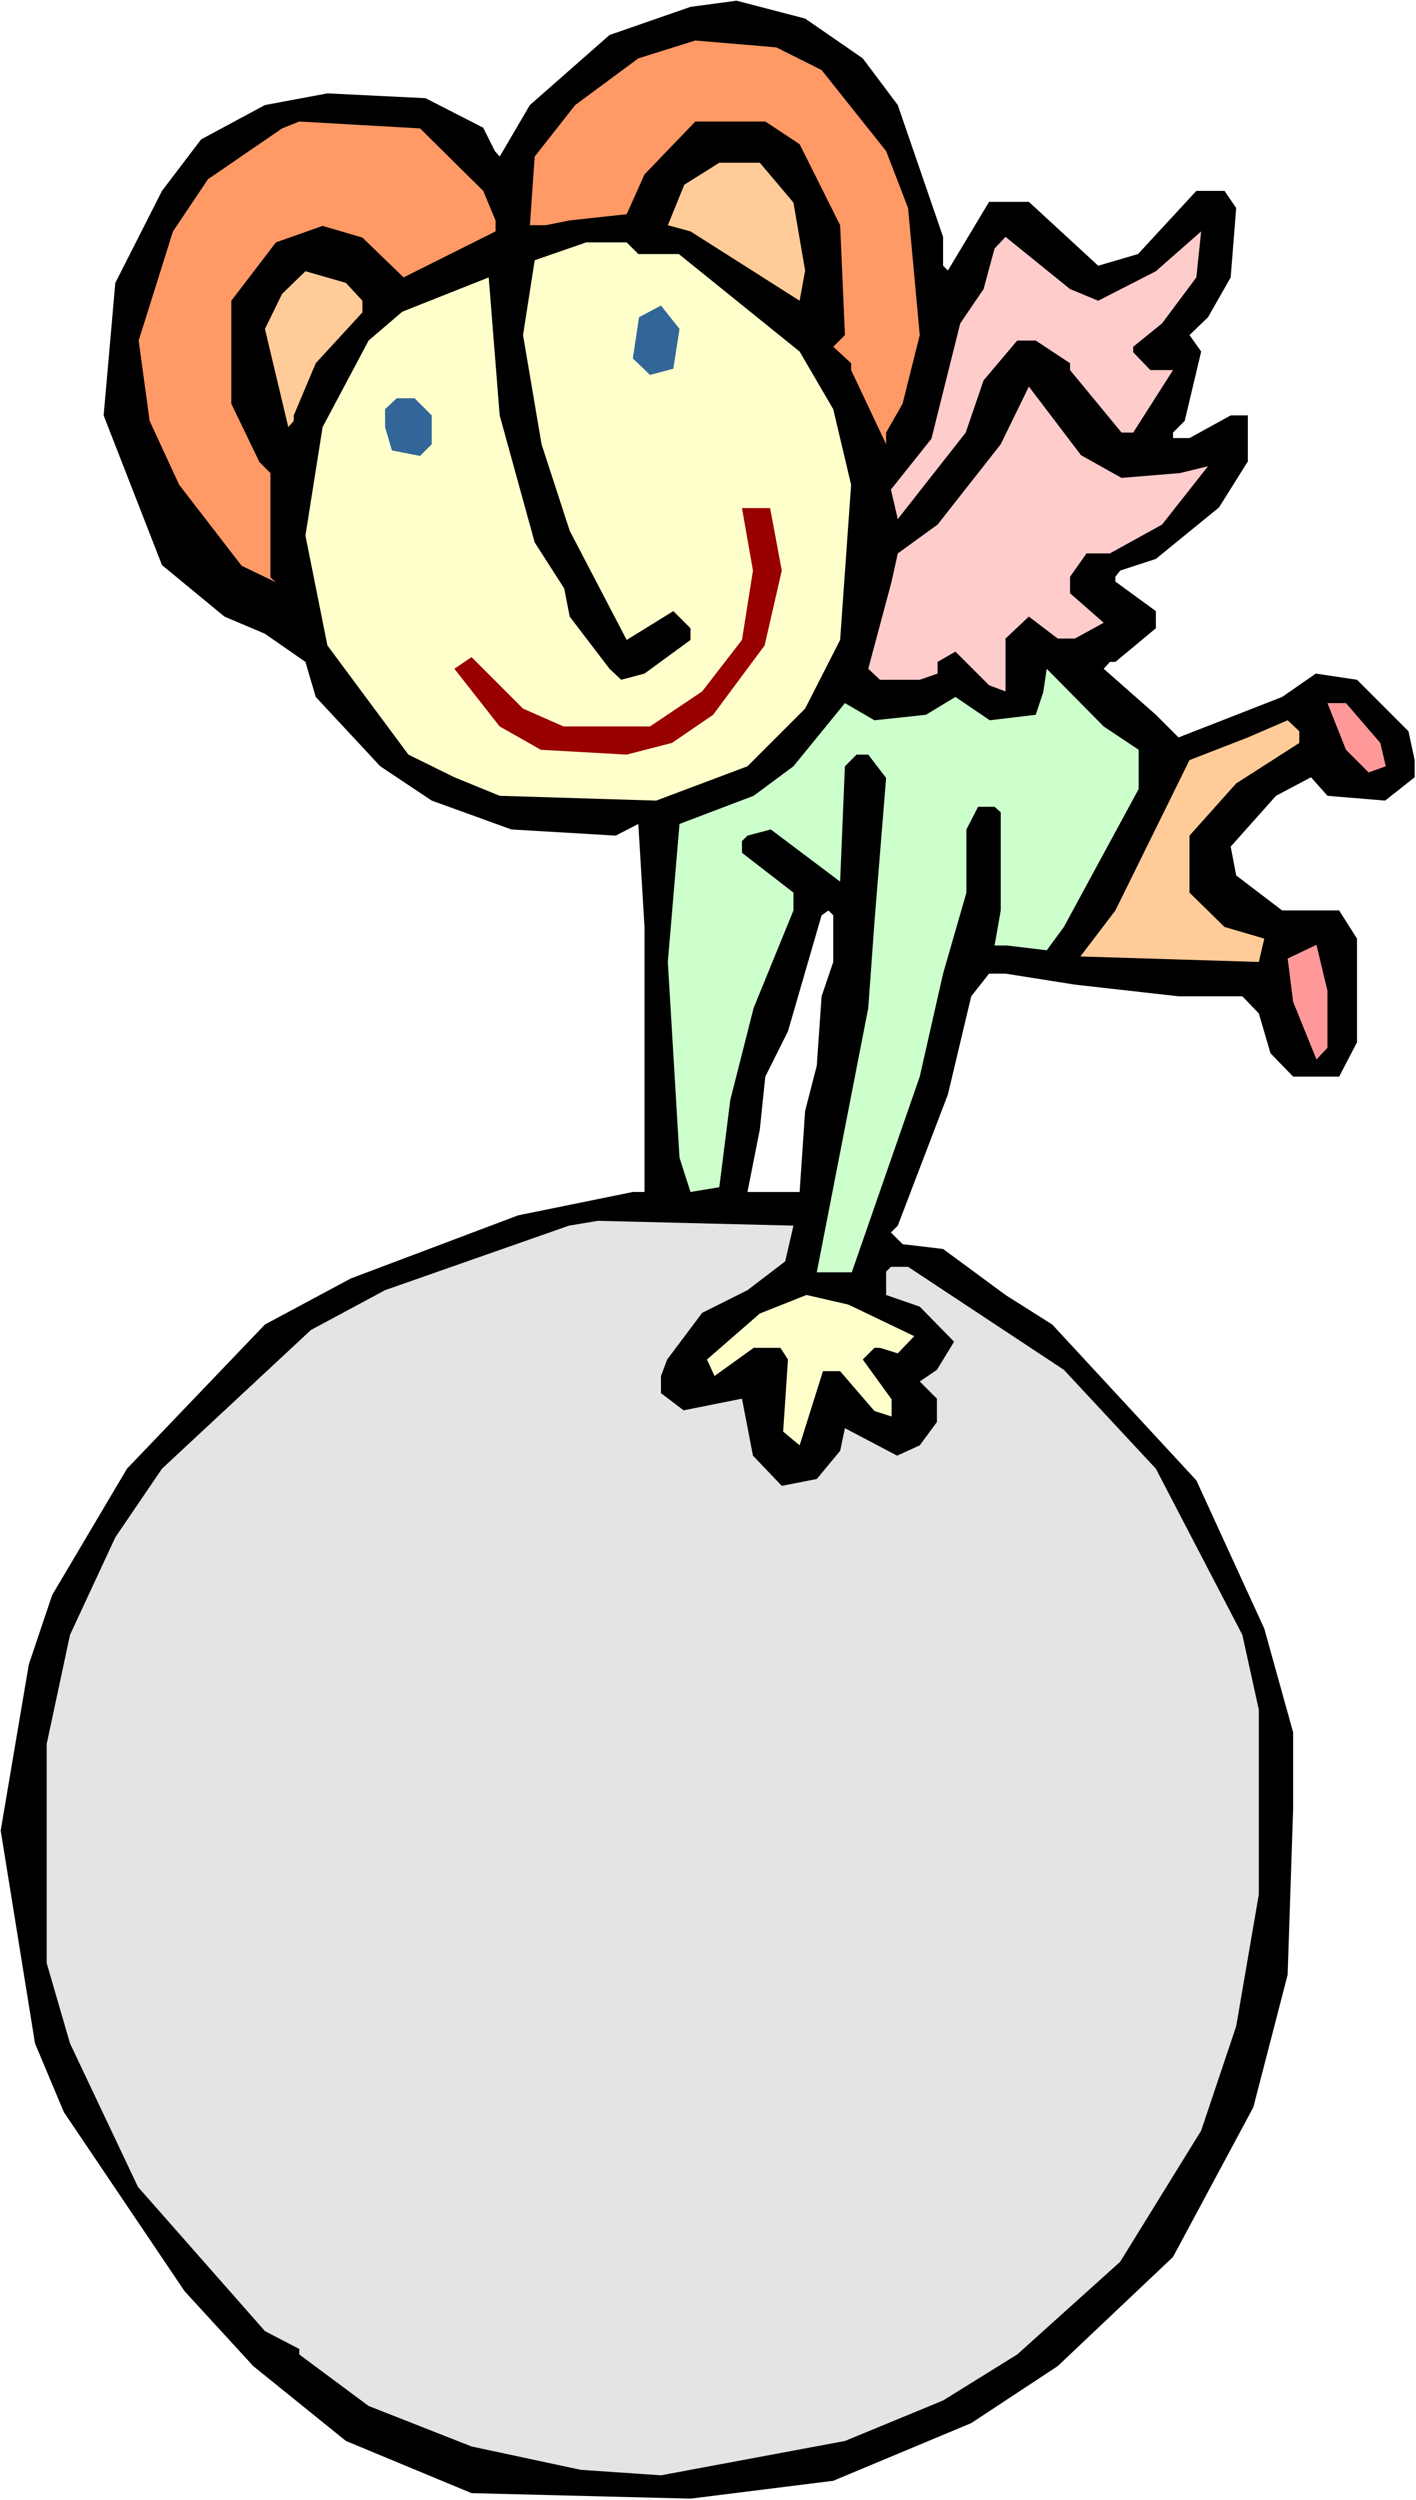
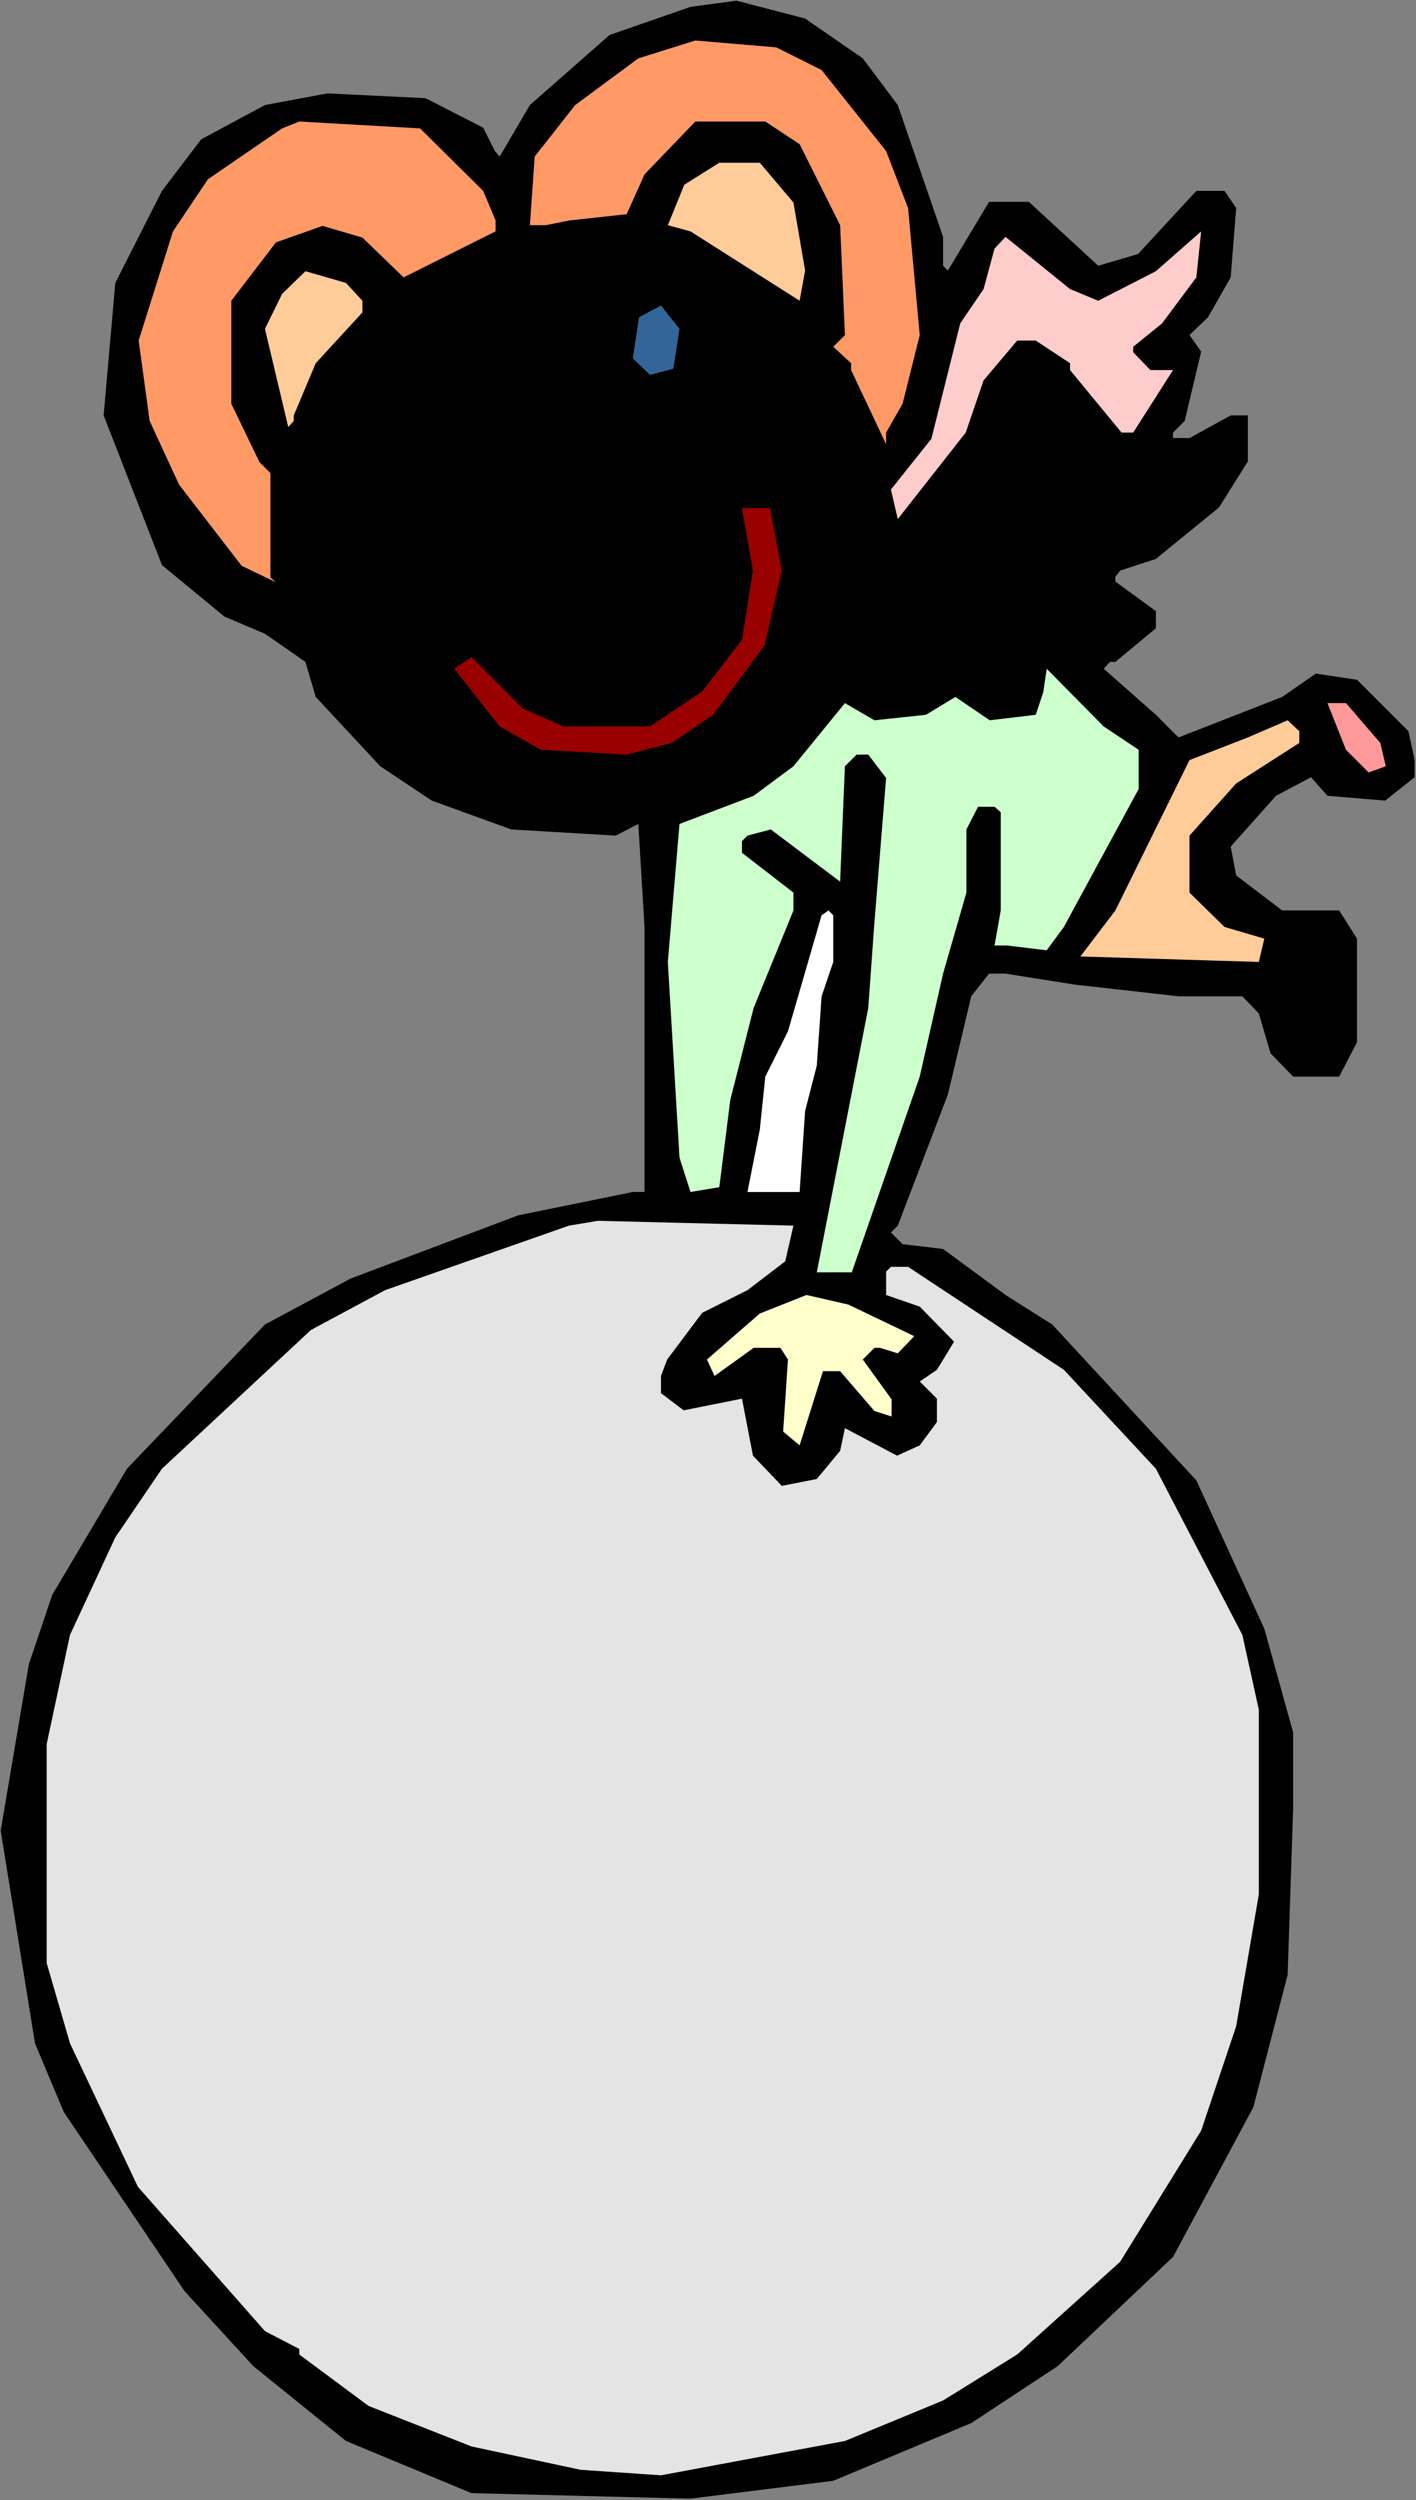
<svg xmlns="http://www.w3.org/2000/svg" xmlns:ns1="http://sodipodi.sourceforge.net/DTD/sodipodi-0.dtd" xmlns:ns2="http://www.inkscape.org/namespaces/inkscape" version="1.0" width="88.187mm" height="155.668mm" id="svg19" ns1:docname="Carrying Sign 19.wmf">
  <rect width="100%" height="100%" fill="#808080" stroke="none" />
  <ns1:namedview id="namedview19" pagecolor="#ffffff" bordercolor="#000000" borderopacity="0.25" ns2:showpageshadow="2" ns2:pageopacity="0.0" ns2:pagecheckerboard="0" ns2:deskcolor="#d1d1d1" ns2:document-units="mm" />
  <defs id="defs1">
    <pattern id="WMFhbasepattern" patternUnits="userSpaceOnUse" width="6" height="6" x="0" y="0" />
  </defs>
-   <path style="fill:#ffffff;fill-opacity:1;fill-rule:evenodd;stroke:none" d="M 0,588.353 H 333.304 V 0 H 0 Z" id="path1" />
  <path style="fill:#000000;fill-opacity:1;fill-rule:evenodd;stroke:none" d="m 203.084,13.735 8.24,10.988 10.663,31.025 v 6.787 l 1.131,1.131 9.694,-16.159 h 9.371 l 16.318,15.028 9.371,-2.747 13.733,-14.866 h 6.624 l 2.747,4.04 -1.292,16.321 -5.332,9.372 -4.362,4.201 2.747,3.878 -3.877,16.321 -2.747,2.747 v 1.293 h 3.878 l 9.694,-5.333 h 4.039 v 10.827 l -6.786,10.827 -14.864,12.119 -8.401,2.747 -1.131,1.454 v 1.131 l 9.532,6.948 v 4.04 l -9.532,7.918 h -1.292 l -1.454,1.616 12.279,10.827 5.332,5.333 24.396,-9.534 7.917,-5.494 9.694,1.454 12.117,12.119 1.454,6.787 v 4.04 l -6.947,5.494 -13.571,-1.131 -3.877,-4.363 -8.24,4.363 -10.663,11.958 1.292,6.787 10.825,8.241 h 13.41 l 4.201,6.625 v 24.4 l -4.201,8.08 h -10.825 l -5.332,-5.494 -2.747,-9.372 -3.878,-4.04 H 277.403 l -24.396,-2.747 -16.318,-2.585 h -3.877 l -4.201,5.332 -5.493,23.108 -11.794,30.864 -1.616,1.616 2.747,2.747 9.532,1.131 14.702,10.827 10.986,6.948 33.928,36.681 15.995,34.904 6.786,24.4 V 425.631 l -1.292,39.105 -8.078,31.187 -18.903,35.227 -27.143,25.693 -20.357,13.412 -32.474,13.574 -33.605,4.201 -51.538,-1.293 L 81.428,574.456 59.617,556.843 43.46,539.23 15.025,497.054 8.24,480.895 0.162,430.802 6.786,391.697 l 5.493,-16.321 17.61,-29.733 32.474,-33.934 20.195,-10.827 39.421,-14.866 26.981,-5.494 h 2.747 v -62.374 l -1.454,-24.239 -5.332,2.747 -24.558,-1.454 -18.741,-6.787 -12.117,-8.08 -15.187,-16.321 -2.423,-8.241 -9.532,-6.625 -9.532,-4.04 -14.702,-12.119 -13.733,-35.227 2.747,-31.187 10.986,-21.653 9.209,-12.119 15.025,-8.08 14.702,-2.747 23.103,1.131 13.571,6.948 2.747,5.494 1.131,1.293 7.109,-12.119 18.741,-16.482 19.064,-6.625 10.825,-1.454 16.156,4.201 z" id="path2" />
  <path style="fill:#ff9966;fill-opacity:1;fill-rule:evenodd;stroke:none" d="m 193.391,16.482 15.187,19.068 5.17,13.412 2.747,29.894 -4.039,16.159 -3.877,6.787 v 2.747 l -8.24,-17.452 v -1.616 l -4.201,-3.878 2.747,-2.747 -1.131,-25.855 -9.532,-19.068 -8.078,-5.333 h -16.479 l -11.956,12.443 -4.201,9.372 -13.41,1.454 -5.655,1.131 h -3.716 l 1.131,-16.159 9.532,-12.119 14.864,-10.988 13.41,-4.201 19.064,1.616 z" id="path3" />
  <path style="fill:#ff9966;fill-opacity:1;fill-rule:evenodd;stroke:none" d="m 113.74,44.922 2.908,6.948 v 2.585 L 94.999,65.283 85.305,55.911 75.934,53.163 64.948,57.042 54.447,70.777 v 24.239 l 6.624,13.735 2.585,2.585 v 24.562 l 1.293,1.131 -8.078,-3.878 -14.702,-19.068 -6.947,-15.028 -2.585,-18.906 8.078,-25.693 8.24,-12.281 17.449,-11.958 4.039,-1.616 28.435,1.616 z" id="path4" />
  <path style="fill:#ffcc99;fill-opacity:1;fill-rule:evenodd;stroke:none" d="m 186.766,47.669 2.747,15.998 -1.292,7.11 -25.688,-16.321 -5.332,-1.454 3.877,-9.534 8.24,-5.171 h 9.532 z" id="path5" />
  <path style="fill:#ffcccc;fill-opacity:1;fill-rule:evenodd;stroke:none" d="m 273.526,76.109 -6.786,5.494 v 1.293 l 4.039,4.201 h 5.332 L 266.74,101.802 H 263.993 L 251.876,87.098 v -1.616 l -8.078,-5.333 h -4.362 l -7.917,9.372 -4.201,12.281 -15.995,20.36 -1.616,-6.948 9.532,-11.958 6.786,-27.147 5.493,-8.08 2.585,-9.534 2.585,-2.747 15.187,12.281 6.624,2.747 13.571,-6.948 10.663,-9.372 -1.131,10.827 z" id="path6" />
-   <path style="fill:#ffffcc;fill-opacity:1;fill-rule:evenodd;stroke:none" d="m 150.253,59.789 h 9.532 l 28.435,22.946 7.917,13.574 4.201,17.775 -2.585,36.52 -8.24,16.159 -13.571,13.574 -21.488,8.08 -36.836,-1.131 -10.663,-4.363 -10.825,-5.333 -19.064,-25.693 -5.17,-25.855 4.039,-25.531 10.825,-20.36 7.917,-6.787 20.357,-8.08 2.585,32.48 8.24,29.894 6.947,10.827 1.292,6.625 9.371,12.281 2.747,2.585 5.493,-1.454 10.825,-7.918 v -2.747 l -4.039,-4.04 -10.986,6.787 -13.41,-25.693 -6.624,-20.36 -4.362,-25.693 2.747,-17.613 12.117,-4.201 h 9.532 z" id="path7" />
  <path style="fill:#ffcc99;fill-opacity:1;fill-rule:evenodd;stroke:none" d="m 85.305,70.777 v 2.747 L 74.319,85.482 69.149,97.763 v 1.293 l -1.293,1.454 -5.493,-23.108 4.039,-8.241 5.493,-5.333 9.532,2.747 z" id="path8" />
  <path style="fill:#326699;fill-opacity:1;fill-rule:evenodd;stroke:none" d="m 158.493,86.774 -5.493,1.454 -4.039,-3.878 1.454,-9.695 5.17,-2.747 4.362,5.494 z" id="path9" />
-   <path style="fill:#ffcccc;fill-opacity:1;fill-rule:evenodd;stroke:none" d="m 263.993,112.467 13.733,-1.131 6.624,-1.616 -10.825,13.735 -12.279,6.787 h -5.493 l -3.878,5.494 v 3.878 l 7.917,6.948 -6.786,3.717 h -4.039 l -6.786,-5.171 -5.493,5.171 v 12.443 l -3.877,-1.454 -7.917,-7.918 -4.201,2.424 v 2.747 l -4.201,1.454 h -9.371 l -2.747,-2.585 5.493,-20.522 1.454,-6.625 9.371,-6.787 14.864,-18.906 6.624,-13.574 12.279,16.159 z" id="path10" />
-   <path style="fill:#326699;fill-opacity:1;fill-rule:evenodd;stroke:none" d="m 101.623,97.763 v 6.787 l -2.747,2.747 -6.624,-1.293 -1.616,-5.494 v -4.201 l 2.747,-2.585 h 4.201 z" id="path11" />
  <path style="fill:#990000;fill-opacity:1;fill-rule:evenodd;stroke:none" d="m 184.02,134.282 -4.039,17.613 -12.117,16.321 -9.694,6.625 -10.663,2.747 -20.195,-1.131 -9.694,-5.494 -10.663,-13.574 4.039,-2.747 12.117,12.119 9.532,4.201 h 20.357 l 12.279,-8.241 9.371,-12.119 2.585,-16.321 -2.585,-14.705 h 6.624 z" id="path12" />
  <path style="fill:#ccffcc;fill-opacity:1;fill-rule:evenodd;stroke:none" d="m 268.032,176.458 v 9.211 l -17.61,32.48 -4.039,5.494 -9.371,-1.131 h -2.908 l 1.454,-8.241 v -23.108 l -1.454,-1.293 h -3.878 l -2.747,5.333 v 14.866 l -5.493,19.068 -5.493,24.239 -15.995,46.053 h -8.24 l 12.117,-62.213 1.454,-20.199 2.747,-33.934 -4.201,-5.494 h -2.747 l -2.747,2.747 -1.131,27.147 -16.318,-12.281 -5.493,1.454 -1.292,1.293 v 2.747 l 12.117,9.372 v 4.201 l -9.371,22.946 -5.493,21.653 -2.585,20.522 -6.786,1.131 -2.585,-8.08 -2.747,-46.053 2.747,-32.48 17.449,-6.625 9.371,-6.948 12.117,-14.866 6.947,4.04 12.117,-1.293 6.947,-4.201 8.078,5.494 10.825,-1.293 1.777,-5.332 0.808,-5.494 13.41,13.574 z" id="path13" />
  <path style="fill:#ff9999;fill-opacity:1;fill-rule:evenodd;stroke:none" d="m 324.903,174.842 1.292,5.494 -4.039,1.454 -5.332,-5.333 -4.362,-10.988 h 4.362 z" id="path14" />
  <path style="fill:#ffcc99;fill-opacity:1;fill-rule:evenodd;stroke:none" d="m 305.838,174.842 -14.864,9.534 -10.986,12.281 v 13.412 l 8.24,8.08 9.371,2.747 -1.292,5.494 -42.006,-1.293 8.24,-10.827 17.449,-35.388 13.733,-5.333 9.371,-4.04 2.747,2.585 z" id="path15" />
  <path style="fill:#ffffff;fill-opacity:1;fill-rule:evenodd;stroke:none" d="m 196.137,226.389 -2.747,8.08 -1.131,16.321 -2.747,10.665 -1.292,19.068 h -12.279 l 2.908,-14.705 1.292,-12.443 5.332,-10.665 7.917,-27.309 1.616,-1.131 1.131,1.131 z" id="path16" />
-   <path style="fill:#ff9999;fill-opacity:1;fill-rule:evenodd;stroke:none" d="m 312.462,246.588 -2.585,2.747 -5.493,-13.574 -1.292,-10.18 6.786,-3.232 2.585,10.827 z" id="path17" />
  <path style="fill:#e4e4e4;fill-opacity:1;fill-rule:evenodd;stroke:none" d="m 184.828,296.843 -8.886,6.787 -10.663,5.333 -8.24,10.988 -1.454,3.878 v 4.04 l 5.332,4.04 13.733,-2.747 2.585,13.412 6.786,7.11 8.24,-1.616 5.493,-6.625 1.131,-5.332 12.279,6.464 5.332,-2.424 4.039,-5.494 v -5.494 l -4.039,-4.04 4.039,-2.747 4.039,-6.625 -8.078,-8.241 -7.917,-2.747 v -5.494 l 1.131,-1.131 h 4.039 l 36.675,24.239 21.649,23.269 20.357,39.105 3.878,17.613 v 43.468 l -5.332,31.026 -8.24,24.562 -19.064,30.864 -24.234,21.815 -17.449,10.827 -23.103,9.534 -43.299,8.08 -18.903,-1.293 -25.688,-5.494 -24.234,-9.534 -16.318,-12.119 v -1.293 L 62.363,548.602 32.474,514.668 16.479,480.895 10.986,461.989 v -51.548 l 5.493,-25.693 10.663,-22.946 10.986,-16.159 35.059,-32.641 17.449,-9.372 43.299,-15.19 6.786,-1.131 46.045,1.131 z" id="path18" />
  <path style="fill:#ffffcc;fill-opacity:1;fill-rule:evenodd;stroke:none" d="m 215.201,314.456 -3.878,4.04 -4.201,-1.293 h -1.292 l -2.747,2.747 6.786,9.372 v 4.04 l -4.039,-1.293 -8.078,-9.372 h -4.039 l -5.493,17.452 -3.877,-3.232 1.131,-16.967 -1.777,-2.747 h -6.301 l -9.209,6.625 -1.777,-3.878 12.44,-10.827 10.986,-4.363 9.855,2.262 z" id="path19" />
</svg>